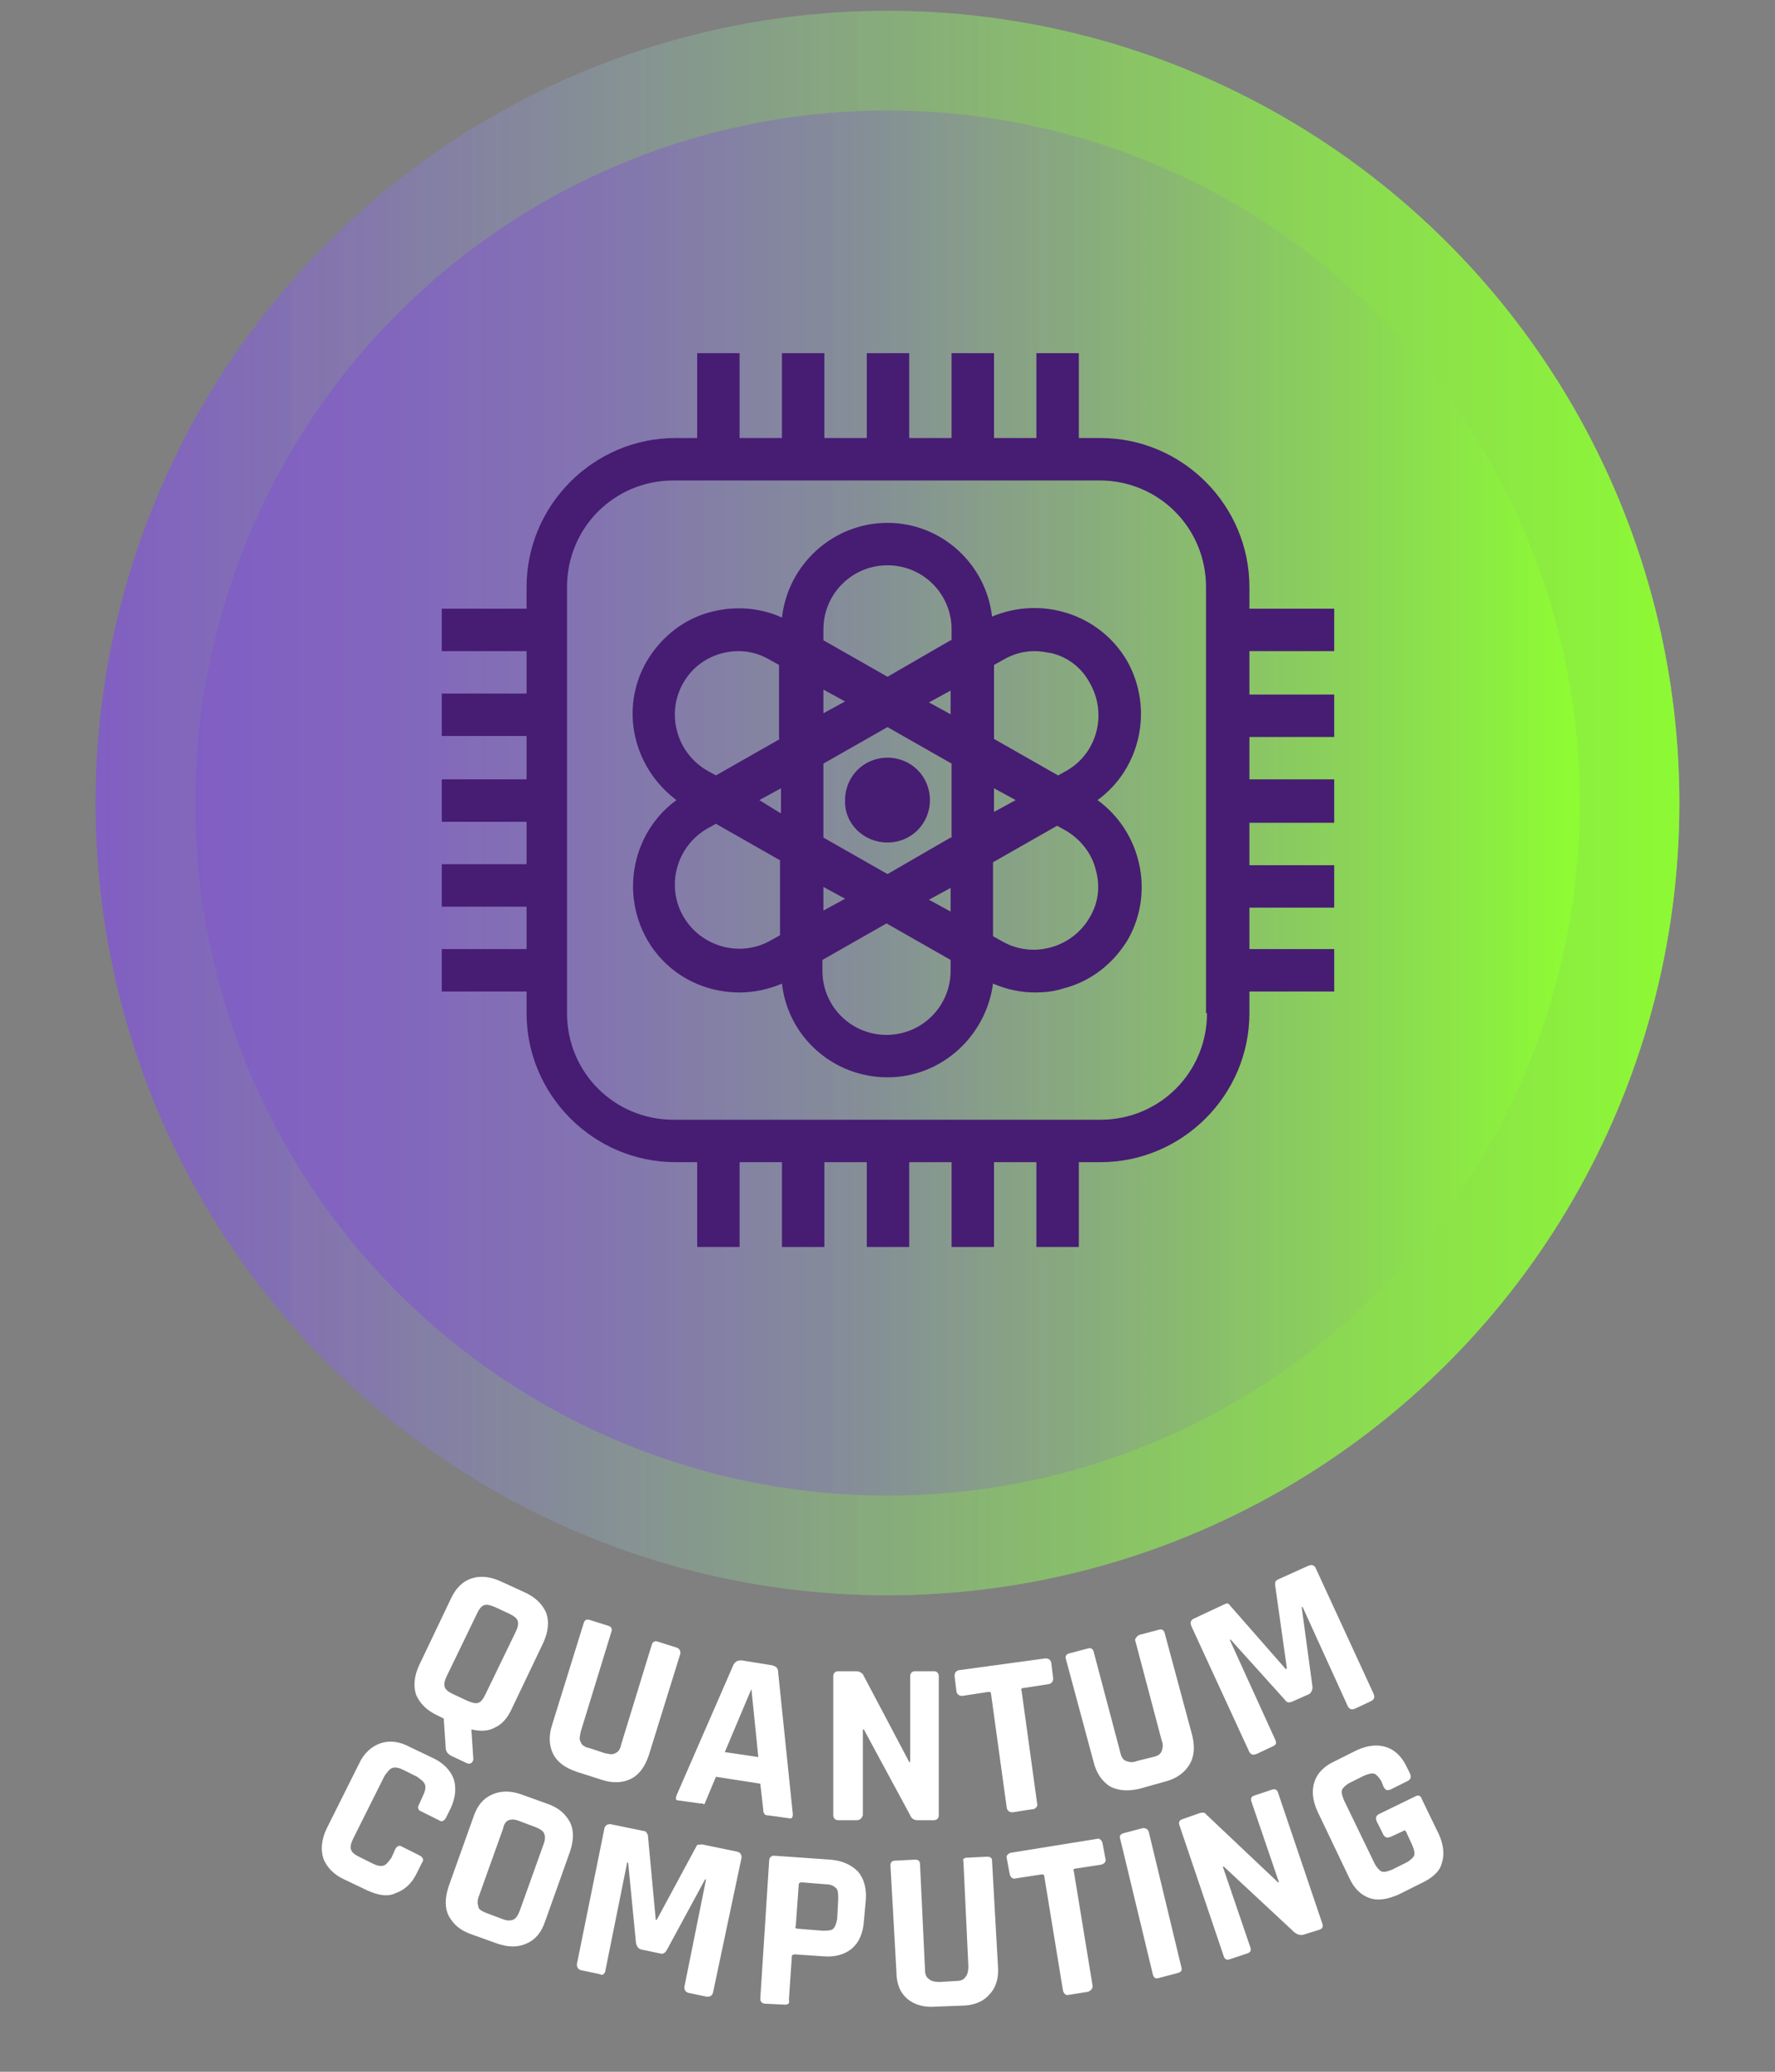
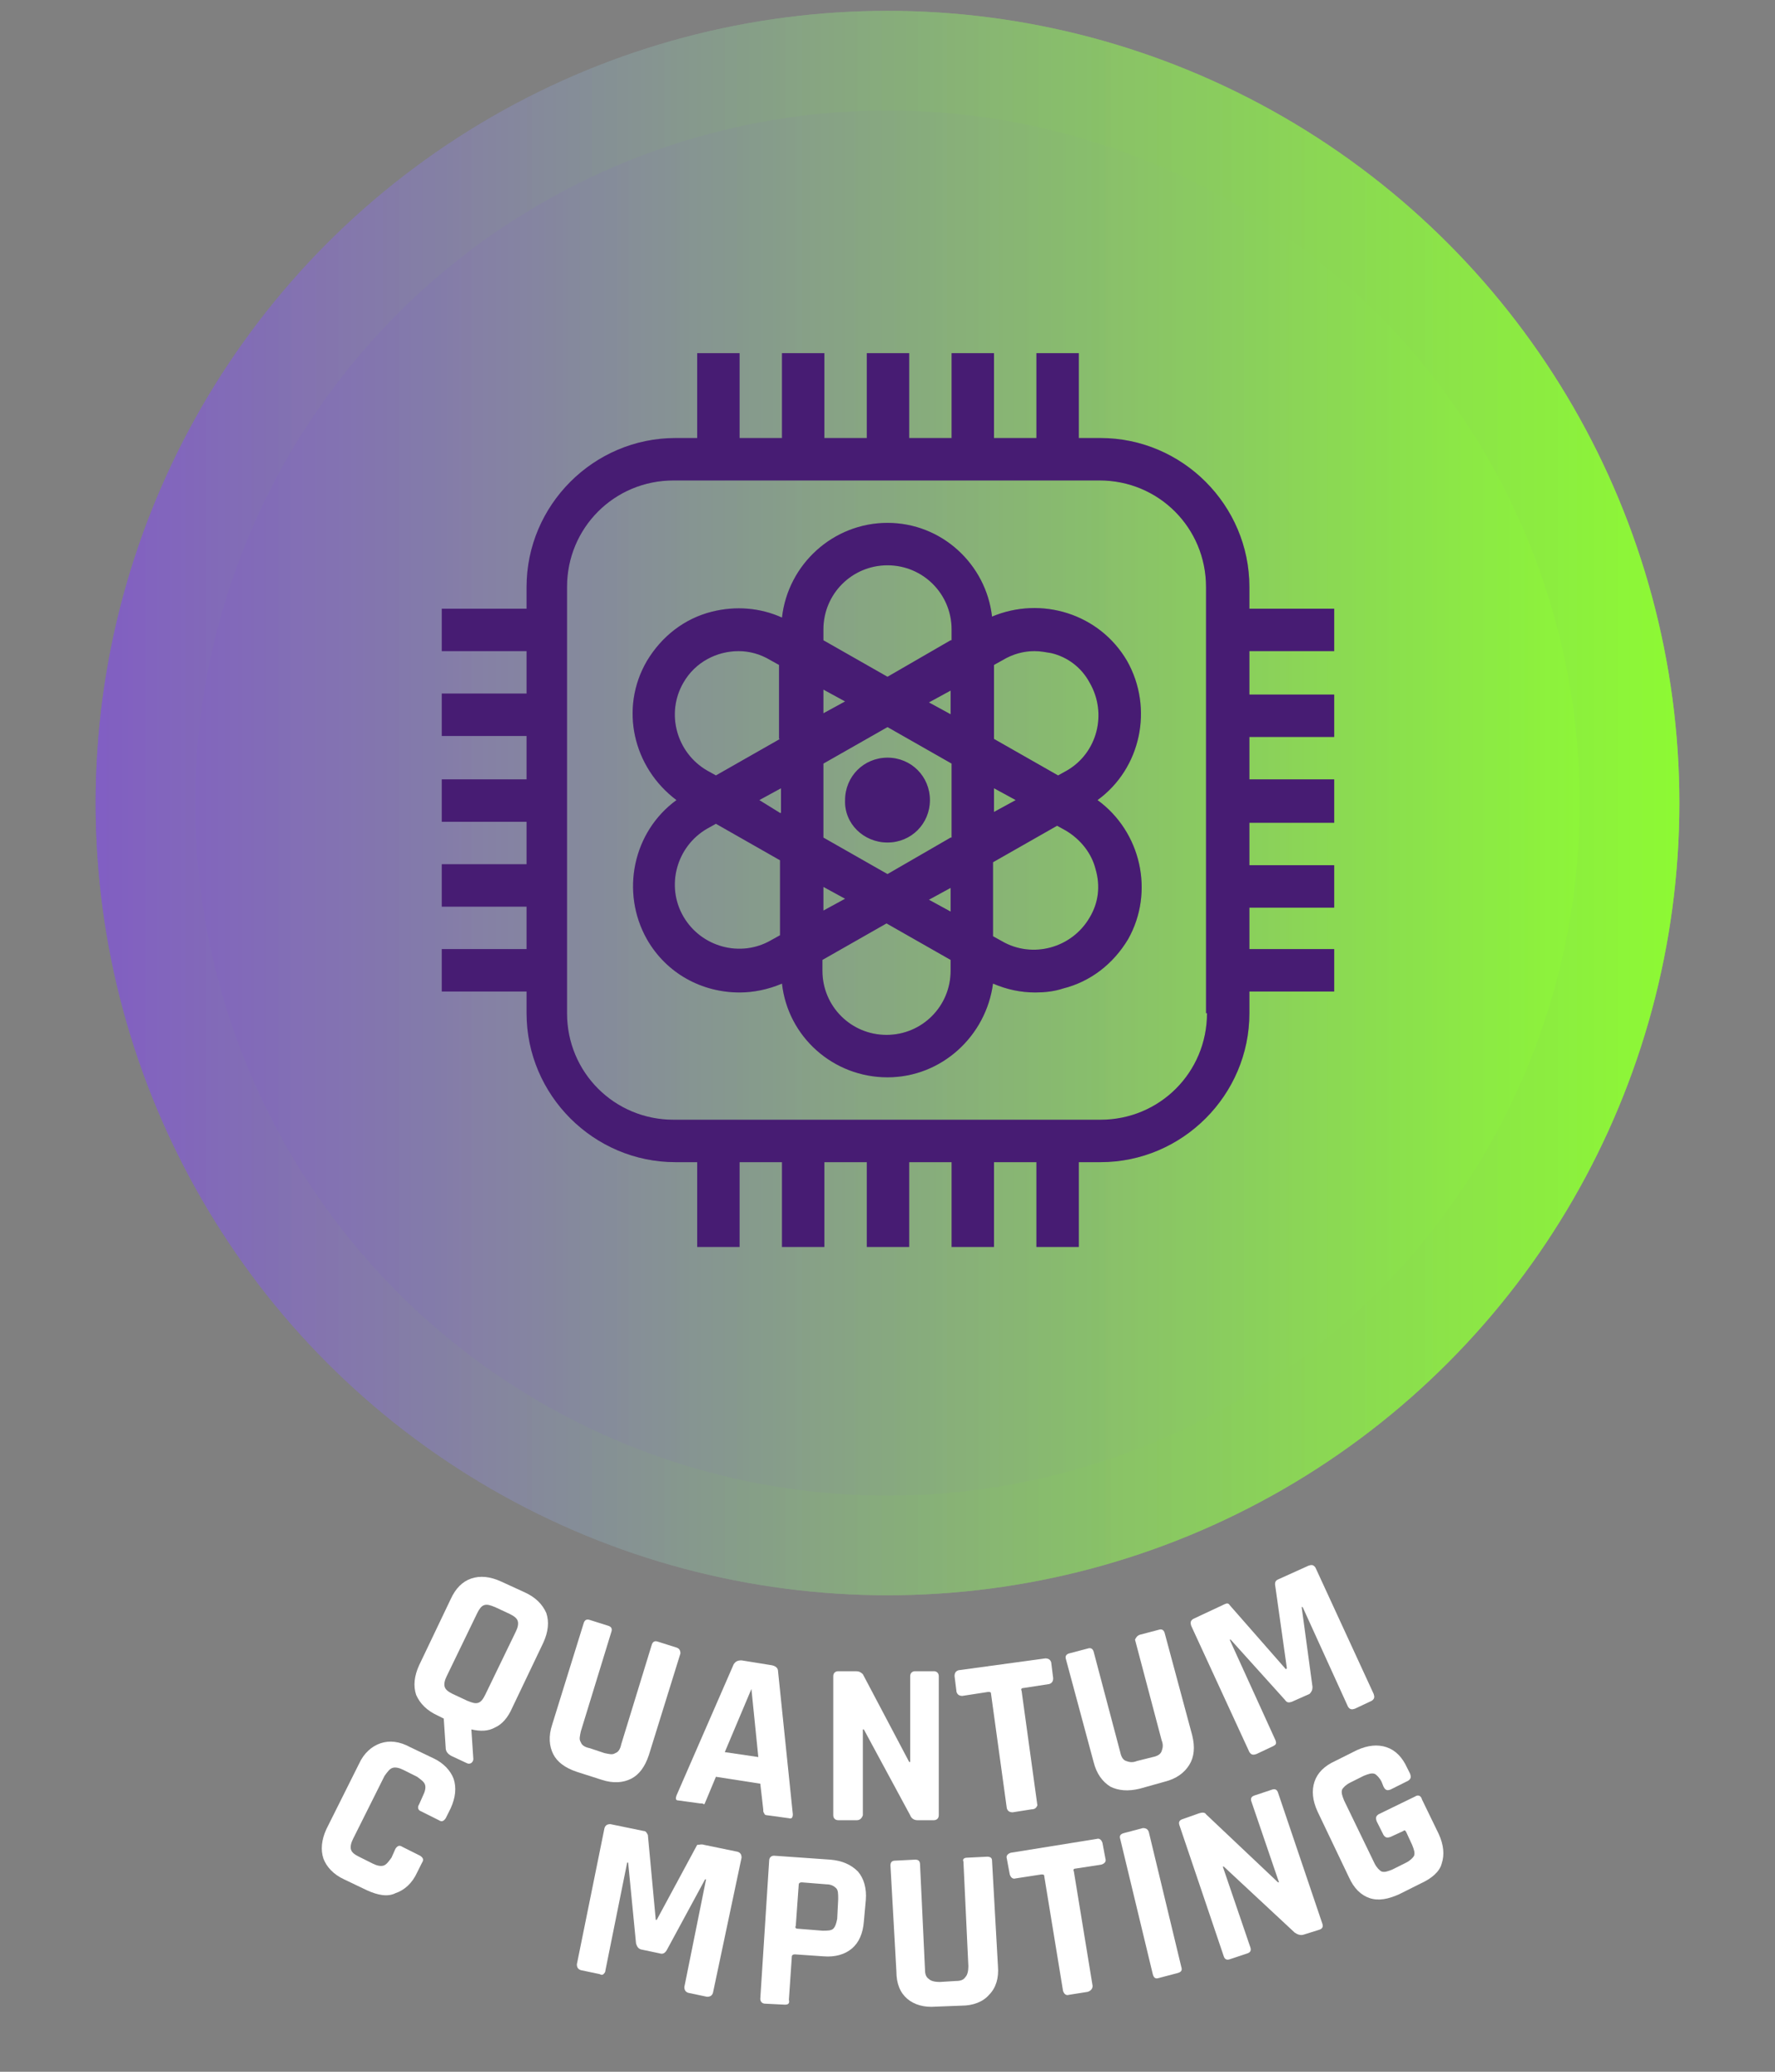
<svg xmlns="http://www.w3.org/2000/svg" version="1.1" x="0px" y="0px" viewBox="0 0 180 210" style="enable-background:new 0 0 180 210;" xml:space="preserve">
  <rect x="0" y="0" width="180" height="210" fill="#808080" stroke="none" />
  <style type="text/css">
	.st0{display:none;}
	.st1{display:inline;}
	.st2{opacity:0.9;fill:url(#SVGID_1_);enable-background:new    ;}
	.st3{fill:url(#SVGID_00000154391320791155011840000002003754901616162748_);}
	.st4{fill:#471C73;}
	.st5{opacity:0.9;fill:url(#SVGID_00000083086586941526213520000005064202416152820117_);enable-background:new    ;}
	.st6{opacity:0.9;fill:url(#SVGID_00000011727575407211238260000008901134985053686187_);enable-background:new    ;}
	.st7{opacity:0.9;fill:url(#SVGID_00000179608845003190119760000011109085648427790265_);}
	.st8{opacity:0.9;fill:url(#SVGID_00000088129470232084328270000014580038510542830002_);}
	.st9{opacity:0.9;fill:url(#SVGID_00000114042611197200640220000000900004219901606053_);}
	.st10{opacity:0.9;fill:url(#SVGID_00000039856199494881482180000017401289105602510721_);}
	.st11{fill:#FFFFFF;}
	.st12{opacity:0.9;fill:url(#SVGID_00000032609868449115882490000000110191401575583112_);}
	.st13{opacity:0.9;fill:url(#SVGID_00000093167491872044503190000018006196017161951901_);}
	.st14{opacity:0.9;fill:url(#SVGID_00000105389274225553455440000010301675964293592705_);}
	.st15{opacity:0.9;fill:url(#SVGID_00000128444480580031375330000011938817035058877065_);}
	
		.st16{display:inline;opacity:0.8;fill:url(#SVGID_00000048463756371021773530000005477730899409318787_);enable-background:new    ;}
	
		.st17{display:inline;opacity:0.9;fill:url(#SVGID_00000145018869458819892330000003929709011651017887_);enable-background:new    ;}
</style>
  <g id="Metaverse" class="st0">
</g>
  <g id="Autonomous_Vehicles" class="st0">
</g>
  <g id="Quantum_Computing">
    <linearGradient id="SVGID_1_" gradientUnits="userSpaceOnUse" x1="9.654" y1="81.368" x2="170.303" y2="81.368">
      <stop offset="0" style="stop-color:#825DC6;stop-opacity:0.9" />
      <stop offset="1" style="stop-color:#8EFF31;stop-opacity:0.9" />
    </linearGradient>
    <circle style="opacity:0.9;fill:url(#SVGID_1_);" cx="90" cy="81.4" r="80.3" />
    <linearGradient id="SVGID_00000054239892047088394510000013717095159170303645_" gradientUnits="userSpaceOnUse" x1="19.822" y1="81.368" x2="160.136" y2="81.368">
      <stop offset="0" style="stop-color:#825DC6;stop-opacity:0.9" />
      <stop offset="0.138" style="stop-color:#8262C2;stop-opacity:0.9" />
      <stop offset="0.297" style="stop-color:#8370B5;stop-opacity:0.9" />
      <stop offset="0.468" style="stop-color:#85879F;stop-opacity:0.9" />
      <stop offset="0.646" style="stop-color:#88A881;stop-opacity:0.9" />
      <stop offset="0.828" style="stop-color:#8BD15B;stop-opacity:0.9" />
      <stop offset="1" style="stop-color:#8EFF31;stop-opacity:0.9" />
    </linearGradient>
    <circle style="opacity:0.9;fill:url(#SVGID_00000054239892047088394510000013717095159170303645_);" cx="90" cy="81.4" r="70.2" />
    <g>
      <path class="st4" d="M90,85.4c2.4,0,4.3-1.9,4.3-4.3c0-2.4-1.9-4.3-4.3-4.3c-2.4,0-4.3,1.9-4.3,4.3C85.6,83.5,87.6,85.4,90,85.4     M110.5,93l1.9,1.1L110.5,93c-1.8,3.1-5.8,4.2-8.9,2.4l-0.9-0.5v-7.5l6.5-3.7l0.9,0.5c1.5,0.9,2.6,2.3,3,3.9    C111.6,89.8,111.4,91.5,110.5,93 M108.2,78.1l-0.9,0.5l-6.5-3.7v-7.5l0.9-0.5c1-0.6,2.1-0.9,3.2-0.9c0.6,0,1.1,0.1,1.7,0.2    c1.7,0.4,3.1,1.5,3.9,3C112.3,72.3,111.3,76.3,108.2,78.1 M100.8,79.9l2.2,1.2l-2.2,1.2V79.9z M96.4,98.4c0,3.6-2.9,6.5-6.5,6.5    c-3.6,0-6.5-2.9-6.5-6.5v-1.1l6.5-3.7l6.5,3.7V98.4z M96.4,92.4l-2.2-1.2l2.2-1.2V92.4z M96.4,84.9L90,88.6l-6.5-3.7v-7.5l6.5-3.7    l6.5,3.7V84.9z M96.4,72.4l-2.2-1.2l2.2-1.2V72.4z M96.4,64.9L90,68.6l-6.5-3.7v-1.1c0-3.6,2.9-6.5,6.5-6.5c3.6,0,6.5,2.9,6.5,6.5    V64.9z M83.5,69.9l2.2,1.2l-2.2,1.2V69.9z M83.5,89.9l2.2,1.2l-2.2,1.2V89.9z M79.1,94.8l-0.9,0.5c-3.1,1.8-7.1,0.7-8.9-2.4v0    c-1.8-3.1-0.7-7.1,2.4-8.9l0.9-0.5l6.5,3.7V94.8z M79.1,82.4L77,81.1l2.2-1.2V82.4z M79.1,74.9l-6.5,3.7l-0.9-0.5    c-3.1-1.8-4.2-5.8-2.4-8.9c1.2-2.1,3.4-3.2,5.6-3.2c1.1,0,2.2,0.3,3.2,0.9l0.9,0.5V74.9z M111.3,81.1c4.4-3.2,5.7-9.3,3-14.1    c-2.8-4.8-8.7-6.6-13.7-4.5C100,57.2,95.5,53,90,53c-5.5,0-10.1,4.2-10.7,9.6c-2.2-1-4.7-1.2-7.1-0.6c-2.8,0.7-5.1,2.5-6.6,5    c-2.8,4.8-1.4,10.8,3,14.1c-4.4,3.2-5.7,9.3-3,14.1c2,3.5,5.6,5.4,9.4,5.4c1.4,0,2.9-0.3,4.3-0.9c0.6,5.4,5.2,9.5,10.7,9.5    c5.5,0,10-4.2,10.7-9.5c1.4,0.6,2.8,0.9,4.3,0.9c0.9,0,1.9-0.1,2.8-0.4c2.8-0.7,5.1-2.5,6.6-5C117.1,90.4,115.7,84.3,111.3,81.1     M122.4,102.7c0,6-4.8,10.8-10.8,10.8H68.3c-6,0-10.8-4.8-10.8-10.8V59.5c0-6,4.8-10.8,10.8-10.8h43.2c6,0,10.8,4.8,10.8,10.8    V102.7z M126.7,96.3v-4.3h8.6v-4.3h-8.6v-4.3h8.6V79h-8.6v-4.3h8.6v-4.3h-8.6V66h8.6v-4.3h-8.6v-2.2c0-8.3-6.8-15.1-15.1-15.1    h-2.2v-8.6h-4.3v8.6h-4.3v-8.6h-4.3v8.6h-4.3v-8.6h-4.3v8.6h-4.3v-8.6h-4.3v8.6h-4.3v-8.6h-4.3v8.6h-2.2    c-8.3,0-15.1,6.8-15.1,15.1v2.2h-8.6V66h8.6v4.3h-8.6v4.3h8.6V79h-8.6v4.3h8.6v4.3h-8.6v4.3h8.6v4.3h-8.6v4.3h8.6v2.2    c0,8.3,6.8,15.1,15.1,15.1h2.2v8.6h4.3v-8.6h4.3v8.6h4.3v-8.6h4.3v8.6h4.3v-8.6h4.3v8.6h4.3v-8.6h4.3v8.6h4.3v-8.6h2.2    c8.3,0,15.1-6.8,15.1-15.1v-2.2h8.6v-4.3H126.7z" />
    </g>
    <linearGradient id="SVGID_00000021105711399839655780000003384602060477632932_" gradientUnits="userSpaceOnUse" x1="9.654" y1="81.368" x2="170.303" y2="81.368">
      <stop offset="0" style="stop-color:#825DC6;stop-opacity:0.9" />
      <stop offset="1" style="stop-color:#8EFF31;stop-opacity:0.9" />
    </linearGradient>
    <circle style="opacity:0.9;fill:url(#SVGID_00000021105711399839655780000003384602060477632932_);" cx="90" cy="81.4" r="80.3" />
    <linearGradient id="SVGID_00000118367644258672249720000014605735499722322848_" gradientUnits="userSpaceOnUse" x1="19.822" y1="81.368" x2="160.136" y2="81.368">
      <stop offset="0" style="stop-color:#825DC6;stop-opacity:0.9" />
      <stop offset="0.138" style="stop-color:#8262C2;stop-opacity:0.9" />
      <stop offset="0.297" style="stop-color:#8370B5;stop-opacity:0.9" />
      <stop offset="0.468" style="stop-color:#85879F;stop-opacity:0.9" />
      <stop offset="0.646" style="stop-color:#88A881;stop-opacity:0.9" />
      <stop offset="0.828" style="stop-color:#8BD15B;stop-opacity:0.9" />
      <stop offset="1" style="stop-color:#8EFF31;stop-opacity:0.9" />
    </linearGradient>
-     <circle style="opacity:0.9;fill:url(#SVGID_00000118367644258672249720000014605735499722322848_);" cx="90" cy="81.4" r="70.2" />
    <g>
      <path class="st4" d="M90,85.4c2.4,0,4.3-1.9,4.3-4.3c0-2.4-1.9-4.3-4.3-4.3c-2.4,0-4.3,1.9-4.3,4.3C85.6,83.5,87.6,85.4,90,85.4     M110.5,93l1.9,1.1L110.5,93c-1.8,3.1-5.8,4.2-8.9,2.4l-0.9-0.5v-7.5l6.5-3.7l0.9,0.5c1.5,0.9,2.6,2.3,3,3.9    C111.6,89.8,111.4,91.5,110.5,93 M108.2,78.1l-0.9,0.5l-6.5-3.7v-7.5l0.9-0.5c1-0.6,2.1-0.9,3.2-0.9c0.6,0,1.1,0.1,1.7,0.2    c1.7,0.4,3.1,1.5,3.9,3C112.3,72.3,111.3,76.3,108.2,78.1 M100.8,79.9l2.2,1.2l-2.2,1.2V79.9z M96.4,98.4c0,3.6-2.9,6.5-6.5,6.5    c-3.6,0-6.5-2.9-6.5-6.5v-1.1l6.5-3.7l6.5,3.7V98.4z M96.4,92.4l-2.2-1.2l2.2-1.2V92.4z M96.4,84.9L90,88.6l-6.5-3.7v-7.5l6.5-3.7    l6.5,3.7V84.9z M96.4,72.4l-2.2-1.2l2.2-1.2V72.4z M96.4,64.9L90,68.6l-6.5-3.7v-1.1c0-3.6,2.9-6.5,6.5-6.5c3.6,0,6.5,2.9,6.5,6.5    V64.9z M83.5,69.9l2.2,1.2l-2.2,1.2V69.9z M83.5,89.9l2.2,1.2l-2.2,1.2V89.9z M79.1,94.8l-0.9,0.5c-3.1,1.8-7.1,0.7-8.9-2.4v0    c-1.8-3.1-0.7-7.1,2.4-8.9l0.9-0.5l6.5,3.7V94.8z M79.1,82.4L77,81.1l2.2-1.2V82.4z M79.1,74.9l-6.5,3.7l-0.9-0.5    c-3.1-1.8-4.2-5.8-2.4-8.9c1.2-2.1,3.4-3.2,5.6-3.2c1.1,0,2.2,0.3,3.2,0.9l0.9,0.5V74.9z M111.3,81.1c4.4-3.2,5.7-9.3,3-14.1    c-2.8-4.8-8.7-6.6-13.7-4.5C100,57.2,95.5,53,90,53c-5.5,0-10.1,4.2-10.7,9.6c-2.2-1-4.7-1.2-7.1-0.6c-2.8,0.7-5.1,2.5-6.6,5    c-2.8,4.8-1.4,10.8,3,14.1c-4.4,3.2-5.7,9.3-3,14.1c2,3.5,5.6,5.4,9.4,5.4c1.4,0,2.9-0.3,4.3-0.9c0.6,5.4,5.2,9.5,10.7,9.5    c5.5,0,10-4.2,10.7-9.5c1.4,0.6,2.8,0.9,4.3,0.9c0.9,0,1.9-0.1,2.8-0.4c2.8-0.7,5.1-2.5,6.6-5C117.1,90.4,115.7,84.3,111.3,81.1     M122.4,102.7c0,6-4.8,10.8-10.8,10.8H68.3c-6,0-10.8-4.8-10.8-10.8V59.5c0-6,4.8-10.8,10.8-10.8h43.2c6,0,10.8,4.8,10.8,10.8    V102.7z M126.7,96.3v-4.3h8.6v-4.3h-8.6v-4.3h8.6V79h-8.6v-4.3h8.6v-4.3h-8.6V66h8.6v-4.3h-8.6v-2.2c0-8.3-6.8-15.1-15.1-15.1    h-2.2v-8.6h-4.3v8.6h-4.3v-8.6h-4.3v8.6h-4.3v-8.6h-4.3v8.6h-4.3v-8.6h-4.3v8.6h-4.3v-8.6h-4.3v8.6h-2.2    c-8.3,0-15.1,6.8-15.1,15.1v2.2h-8.6V66h8.6v4.3h-8.6v4.3h8.6V79h-8.6v4.3h8.6v4.3h-8.6v4.3h8.6v4.3h-8.6v4.3h8.6v2.2    c0,8.3,6.8,15.1,15.1,15.1h2.2v8.6h4.3v-8.6h4.3v8.6h4.3v-8.6h4.3v8.6h4.3v-8.6h4.3v8.6h4.3v-8.6h4.3v8.6h4.3v-8.6h2.2    c8.3,0,15.1-6.8,15.1-15.1v-2.2h8.6v-4.3H126.7z" />
    </g>
    <g>
      <path class="st11" d="M47.3,178.7l-1.5-0.7c-0.4-0.2-0.6-0.5-0.6-0.8l-0.2-3l-0.6-0.3c-1.1-0.5-1.8-1.2-2.2-2.1    c-0.3-0.9-0.2-1.9,0.3-3l3.2-6.7c0.5-1.1,1.2-1.8,2.1-2.1c0.9-0.3,1.9-0.2,3,0.3l2.4,1.1c1.1,0.5,1.8,1.2,2.2,2.1    c0.3,0.9,0.2,1.9-0.3,3l-3.2,6.7c-0.4,0.9-1,1.6-1.7,1.9c-0.7,0.4-1.5,0.4-2.4,0.2l0.2,3c0,0.2-0.1,0.3-0.2,0.4    C47.6,178.8,47.5,178.8,47.3,178.7z M45.9,171.7l1.5,0.7c0.5,0.2,0.8,0.3,1.1,0.2s0.5-0.4,0.7-0.8l3.1-6.4    c0.2-0.4,0.3-0.8,0.2-1.1c-0.1-0.3-0.4-0.5-0.8-0.7l-1.5-0.7c-0.5-0.2-0.8-0.3-1.1-0.2c-0.3,0.1-0.5,0.4-0.7,0.8l-3.1,6.4    c-0.2,0.4-0.3,0.8-0.2,1.1C45.2,171.3,45.5,171.5,45.9,171.7z" />
      <path class="st11" d="M66.7,166.4l1.9,0.6c0.3,0.1,0.4,0.3,0.4,0.6l-3.2,10.3c-0.4,1.2-1,2-1.8,2.4c-0.8,0.4-1.8,0.5-3,0.1    l-2.5-0.8c-1.2-0.4-2-1-2.4-1.8c-0.4-0.8-0.5-1.8-0.1-3l3.2-10.3c0.1-0.3,0.3-0.4,0.6-0.3l1.9,0.6c0.3,0.1,0.4,0.3,0.3,0.6    l-3.1,10.1c-0.1,0.5-0.2,0.8,0,1.1c0.1,0.3,0.4,0.5,0.9,0.6l1.5,0.5c0.5,0.1,0.8,0.2,1.1,0c0.3-0.1,0.5-0.4,0.6-0.9l3.1-10.1    C66.2,166.4,66.4,166.3,66.7,166.4z" />
      <path class="st11" d="M71,182.8l-2.2-0.3c-0.3,0-0.3-0.2-0.2-0.5l5.8-13.3c0.2-0.3,0.4-0.4,0.8-0.4l3.1,0.5    c0.4,0.1,0.6,0.3,0.6,0.6l1.5,14.5c0,0.3-0.1,0.5-0.4,0.4l-2.2-0.3c-0.2,0-0.3-0.1-0.3-0.2c-0.1-0.1-0.1-0.2-0.1-0.4l-0.3-2.6    l-4.5-0.7l-1,2.4c-0.1,0.2-0.1,0.3-0.2,0.4C71.3,182.8,71.2,182.8,71,182.8z M76.2,171.2l-2.7,6.4l3.4,0.5L76.2,171.2L76.2,171.2z    " />
      <path class="st11" d="M86.9,184.5l-1.9,0c-0.3,0-0.5-0.2-0.5-0.5l0-14.1c0-0.3,0.2-0.5,0.5-0.5l1.8,0c0.3,0,0.5,0.1,0.7,0.3    l4.7,8.9h0.1l0-8.7c0-0.3,0.2-0.5,0.5-0.5l1.9,0c0.3,0,0.5,0.2,0.5,0.5l0,14.1c0,0.3-0.2,0.5-0.5,0.5l-1.7,0    c-0.3,0-0.6-0.2-0.7-0.5l-4.7-8.7h-0.1l0,8.7C87.4,184.3,87.2,184.5,86.9,184.5z" />
      <path class="st11" d="M104.6,183.4l-1.9,0.3c-0.3,0-0.5-0.1-0.6-0.4l-1.6-11.6c0-0.2-0.1-0.2-0.3-0.2l-2.6,0.4    c-0.3,0-0.5-0.1-0.6-0.4l-0.2-1.6c0-0.3,0.1-0.5,0.4-0.6l8.8-1.2c0.3,0,0.5,0.1,0.6,0.4l0.2,1.6c0,0.3-0.1,0.5-0.4,0.6l-2.6,0.4    c-0.2,0-0.3,0.1-0.2,0.3l1.6,11.6C105.1,183.2,105,183.4,104.6,183.4z" />
      <path class="st11" d="M115.6,165.7l1.9-0.5c0.3-0.1,0.5,0,0.6,0.3l2.8,10.4c0.3,1.2,0.2,2.2-0.3,3c-0.5,0.8-1.3,1.4-2.5,1.7    l-2.5,0.7c-1.2,0.3-2.2,0.2-3-0.2c-0.8-0.5-1.4-1.3-1.7-2.5l-2.8-10.4c-0.1-0.3,0-0.5,0.3-0.6l1.9-0.5c0.3-0.1,0.5,0,0.6,0.3    l2.7,10.2c0.1,0.5,0.3,0.8,0.6,0.9c0.3,0.1,0.6,0.2,1.1,0l1.6-0.4c0.5-0.1,0.8-0.3,0.9-0.6c0.1-0.3,0.2-0.6,0-1.1l-2.7-10.2    C115.2,166,115.3,165.8,115.6,165.7z" />
      <path class="st11" d="M129.6,160.1l3.1-1.4c0.3-0.1,0.5-0.1,0.7,0.2l5.9,12.8c0.1,0.3,0.1,0.5-0.2,0.7l-1.7,0.8    c-0.3,0.1-0.5,0.1-0.7-0.2l-4.6-10.1l-0.1,0l1.1,8.1c0,0.3-0.1,0.5-0.3,0.7l-1.8,0.8c-0.3,0.1-0.5,0.1-0.7-0.2l-5.5-6.1l-0.1,0    l4.6,10.1c0.1,0.2,0.1,0.3,0.1,0.4c0,0.1-0.1,0.2-0.3,0.3l-1.7,0.8c-0.3,0.1-0.5,0.1-0.7-0.2l-5.9-12.8c-0.1-0.3-0.1-0.5,0.2-0.7    l3.2-1.5c0.2-0.1,0.4-0.1,0.5,0.1l5.7,6.5l0.1-0.1l-1.2-8.5C129.3,160.3,129.4,160.2,129.6,160.1z" />
    </g>
    <g>
      <path class="st11" d="M37.2,191.6l-2.3-1.1c-1.1-0.5-1.8-1.3-2.1-2.1c-0.3-0.9-0.2-1.9,0.3-3l3.3-6.6c0.5-1.1,1.3-1.8,2.2-2.1    c0.9-0.3,1.9-0.2,3,0.4l2.3,1.1c1.1,0.5,1.8,1.3,2.1,2.1c0.3,0.9,0.2,1.9-0.3,3l-0.5,1c-0.2,0.3-0.4,0.4-0.7,0.2l-1.8-0.9    c-0.3-0.1-0.4-0.4-0.2-0.7l0.4-0.9c0.2-0.4,0.3-0.8,0.2-1.1c-0.1-0.3-0.4-0.5-0.8-0.8l-1.4-0.7c-0.4-0.2-0.8-0.3-1.1-0.2    c-0.3,0.1-0.5,0.4-0.8,0.8l-3.2,6.4c-0.2,0.4-0.3,0.8-0.2,1.1c0.1,0.3,0.4,0.5,0.8,0.7l1.4,0.7c0.4,0.2,0.8,0.3,1.1,0.2    c0.3-0.1,0.5-0.4,0.8-0.8l0.4-0.9c0.2-0.3,0.4-0.4,0.7-0.2l1.8,0.9c0.3,0.2,0.4,0.4,0.2,0.7l-0.5,1c-0.5,1.1-1.3,1.8-2.2,2.1    C39.3,192.3,38.3,192.1,37.2,191.6z" />
-       <path class="st11" d="M50.4,197l-2.5-0.9c-1.2-0.4-1.9-1-2.4-1.9c-0.4-0.8-0.4-1.8,0-3l2.5-7c0.4-1.2,1-1.9,1.9-2.3    c0.9-0.4,1.9-0.4,3,0l2.5,0.9c1.2,0.4,1.9,1,2.4,1.9c0.4,0.8,0.4,1.8,0,3l-2.5,7c-0.4,1.2-1,1.9-1.9,2.3S51.6,197.4,50.4,197z     M49.3,193.9l1.6,0.6c0.5,0.2,0.8,0.2,1.1,0.1c0.3-0.1,0.5-0.4,0.7-0.9l2.4-6.7c0.2-0.5,0.2-0.8,0.1-1.1c-0.1-0.3-0.4-0.5-0.9-0.7    l-1.6-0.6c-0.5-0.2-0.8-0.2-1.1-0.1c-0.3,0.1-0.5,0.4-0.6,0.9l-2.4,6.7c-0.2,0.5-0.2,0.8-0.1,1.1    C48.5,193.5,48.8,193.7,49.3,193.9z" />
      <path class="st11" d="M71.4,187l3.4,0.7c0.3,0.1,0.4,0.3,0.4,0.6L72.3,202c-0.1,0.3-0.3,0.4-0.6,0.4l-1.9-0.4    c-0.3-0.1-0.4-0.3-0.4-0.6l2.2-10.9l-0.1,0l-3.9,7.2c-0.2,0.3-0.4,0.4-0.7,0.3l-1.9-0.4c-0.3-0.1-0.4-0.3-0.5-0.6l-0.8-8.2l-0.1,0    l-2.2,10.9c0,0.2-0.1,0.3-0.2,0.4c-0.1,0.1-0.2,0.1-0.4,0l-1.9-0.4c-0.3-0.1-0.4-0.3-0.4-0.6l2.8-13.8c0.1-0.3,0.3-0.4,0.6-0.4    l3.4,0.7c0.2,0,0.3,0.2,0.4,0.4l0.8,8.6l0.1,0l4.1-7.6C71,187,71.1,186.9,71.4,187z" />
      <path class="st11" d="M79.6,203.2l-2-0.1c-0.3,0-0.5-0.2-0.5-0.5l0.9-14c0-0.3,0.2-0.5,0.5-0.5l5.7,0.4c1.2,0.1,2.1,0.5,2.8,1.2    c0.6,0.7,0.9,1.7,0.8,2.9l-0.2,2.2c-0.1,1.2-0.5,2.1-1.2,2.7c-0.7,0.6-1.7,0.9-2.9,0.8l-2.9-0.2c-0.2,0-0.3,0.1-0.3,0.2l-0.3,4.4    C80.1,203.1,79.9,203.2,79.6,203.2z M80.9,195.5l2.5,0.2c0.5,0,0.9,0,1.1-0.2c0.2-0.2,0.3-0.5,0.4-1l0.1-2c0-0.5,0-0.9-0.2-1.1    c-0.2-0.2-0.5-0.4-1-0.4l-2.5-0.2c-0.2,0-0.3,0.1-0.3,0.2l-0.3,4.2C80.6,195.4,80.7,195.5,80.9,195.5z" />
      <path class="st11" d="M98.1,188.3l2-0.1c0.3,0,0.5,0.1,0.5,0.4l0.6,10.7c0.1,1.2-0.2,2.2-0.9,2.9c-0.6,0.7-1.6,1.1-2.8,1.1    l-2.6,0.1c-1.2,0.1-2.2-0.2-2.9-0.8c-0.7-0.6-1.1-1.5-1.1-2.8l-0.6-10.7c0-0.3,0.1-0.5,0.5-0.5l2-0.1c0.3,0,0.5,0.1,0.5,0.5    l0.5,10.6c0,0.5,0.1,0.8,0.4,1c0.2,0.2,0.6,0.3,1.1,0.3l1.6-0.1c0.5,0,0.8-0.1,1-0.4c0.2-0.2,0.3-0.6,0.3-1.1l-0.5-10.6    C97.6,188.5,97.7,188.3,98.1,188.3z" />
      <path class="st11" d="M110.3,201.9l-1.9,0.3c-0.3,0.1-0.5-0.1-0.6-0.4l-1.9-11.6c0-0.2-0.1-0.2-0.3-0.2l-2.6,0.4    c-0.3,0.1-0.5-0.1-0.6-0.4l-0.3-1.6c-0.1-0.3,0.1-0.5,0.4-0.6l8.7-1.4c0.3-0.1,0.5,0.1,0.6,0.4l0.3,1.6c0.1,0.3-0.1,0.5-0.4,0.6    l-2.6,0.4c-0.2,0-0.3,0.1-0.2,0.3l1.9,11.6C110.8,201.6,110.6,201.8,110.3,201.9z" />
      <path class="st11" d="M116.5,185.7l3.3,13.7c0.1,0.3,0,0.5-0.4,0.6l-1.9,0.5c-0.3,0.1-0.5,0-0.6-0.4l-3.3-13.7    c-0.1-0.3,0-0.5,0.4-0.6l1.9-0.5C116.2,185.3,116.4,185.4,116.5,185.7z" />
      <path class="st11" d="M126.5,198l-1.8,0.6c-0.3,0.1-0.5,0-0.6-0.3l-4.5-13.3c-0.1-0.3,0-0.5,0.3-0.6l1.7-0.6    c0.3-0.1,0.6-0.1,0.7,0.1l7.3,6.9l0.1,0l-2.8-8.2c-0.1-0.3,0-0.5,0.3-0.6l1.8-0.6c0.3-0.1,0.5,0,0.6,0.3l4.5,13.3    c0.1,0.3,0,0.5-0.3,0.6l-1.6,0.5c-0.3,0.1-0.6,0-0.9-0.2l-7.2-6.7l-0.1,0l2.8,8.2C126.9,197.7,126.8,197.9,126.5,198z" />
      <path class="st11" d="M144.1,190.9l-2.2,1.1c-1.1,0.5-2.1,0.7-3,0.4c-0.9-0.3-1.6-1-2.1-2.1l-3.2-6.7c-0.5-1.1-0.6-2.1-0.3-3    c0.3-0.9,1-1.6,2.1-2.1l2.2-1.1c1.1-0.5,2.1-0.6,3-0.3c0.9,0.3,1.6,1,2.1,2.1l0.3,0.6c0.1,0.3,0.1,0.5-0.2,0.7l-1.8,0.9    c-0.3,0.1-0.5,0.1-0.7-0.3l-0.2-0.5c-0.2-0.4-0.5-0.7-0.7-0.8c-0.3-0.1-0.6,0-1.1,0.2l-1.4,0.7c-0.4,0.2-0.7,0.5-0.8,0.7    c-0.1,0.3,0,0.6,0.2,1.1l3.1,6.4c0.2,0.4,0.5,0.7,0.7,0.8c0.3,0.1,0.6,0,1.1-0.2l1.4-0.7c0.4-0.2,0.7-0.5,0.8-0.7    c0.1-0.3,0-0.6-0.2-1.1l-0.6-1.3c-0.1-0.2-0.2-0.2-0.3-0.1l-1.3,0.6c-0.3,0.1-0.5,0.1-0.7-0.2l-0.7-1.4c-0.1-0.3-0.1-0.5,0.2-0.7    l3.7-1.8c0.3-0.2,0.6-0.1,0.7,0.3l1.7,3.5c0.5,1.1,0.6,2.1,0.3,3C146,189.7,145.2,190.4,144.1,190.9z" />
    </g>
  </g>
  <g id="Wearables_x2F_Implantables" class="st0">
</g>
</svg>